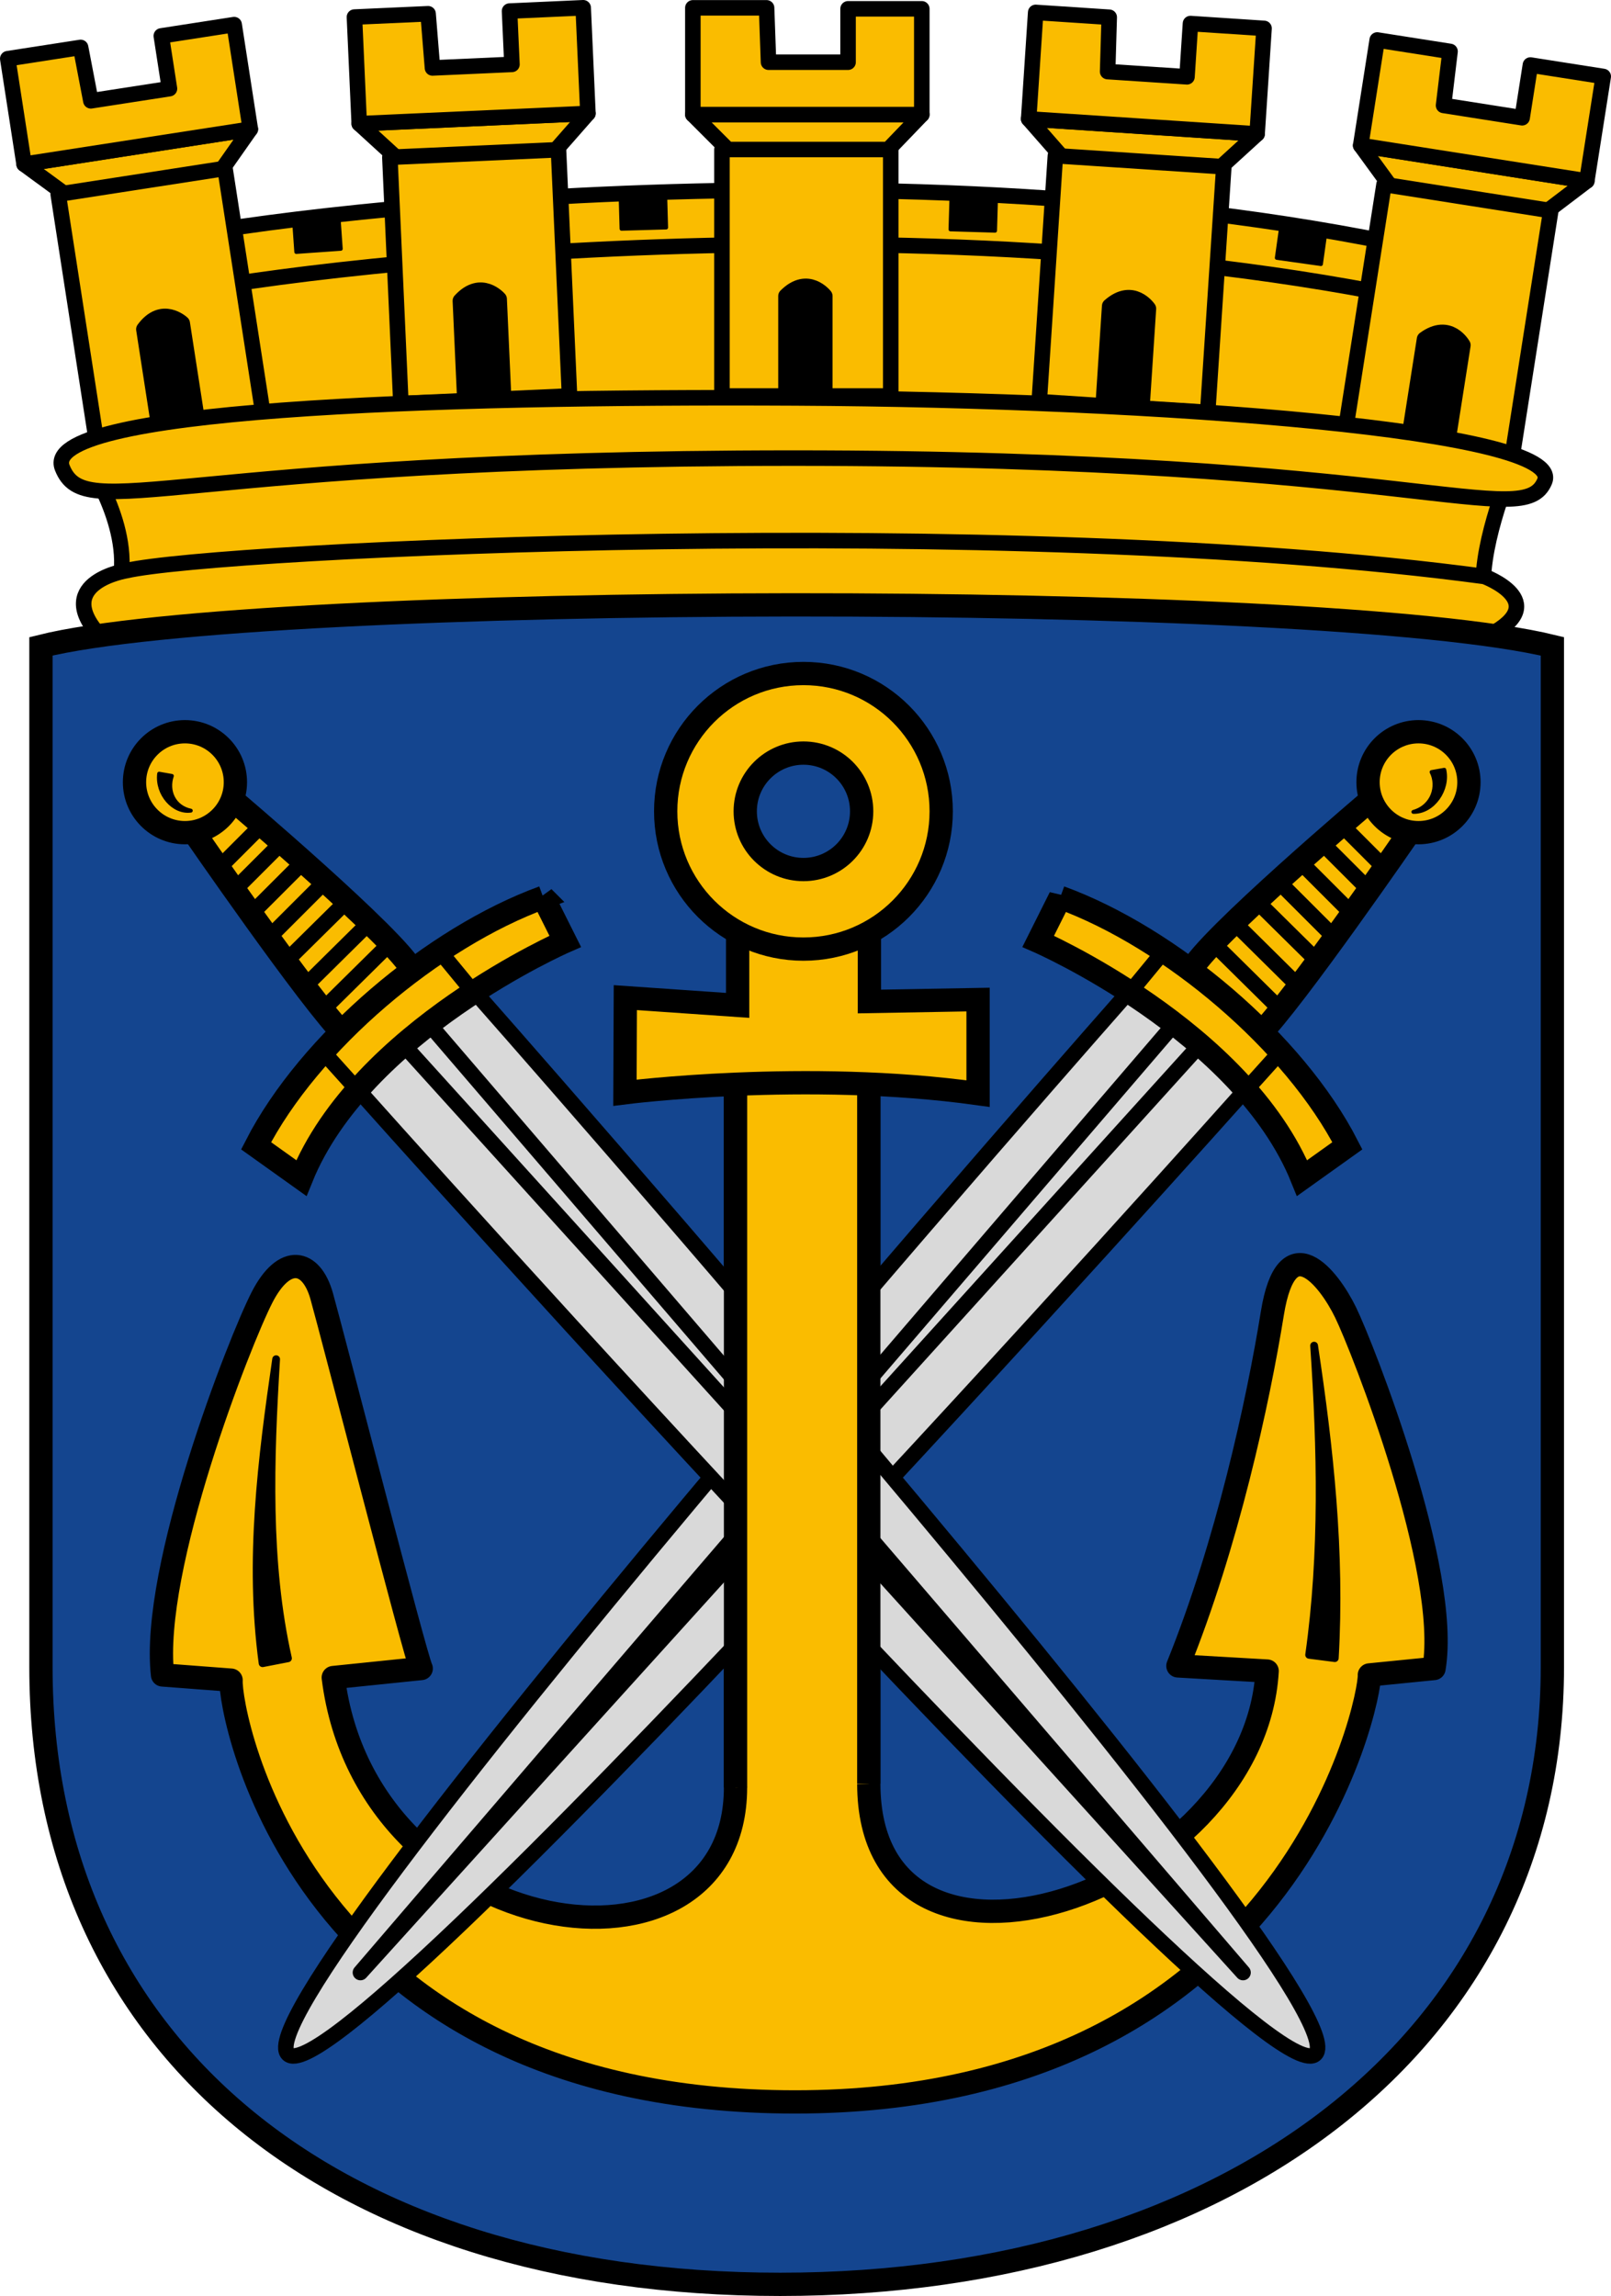
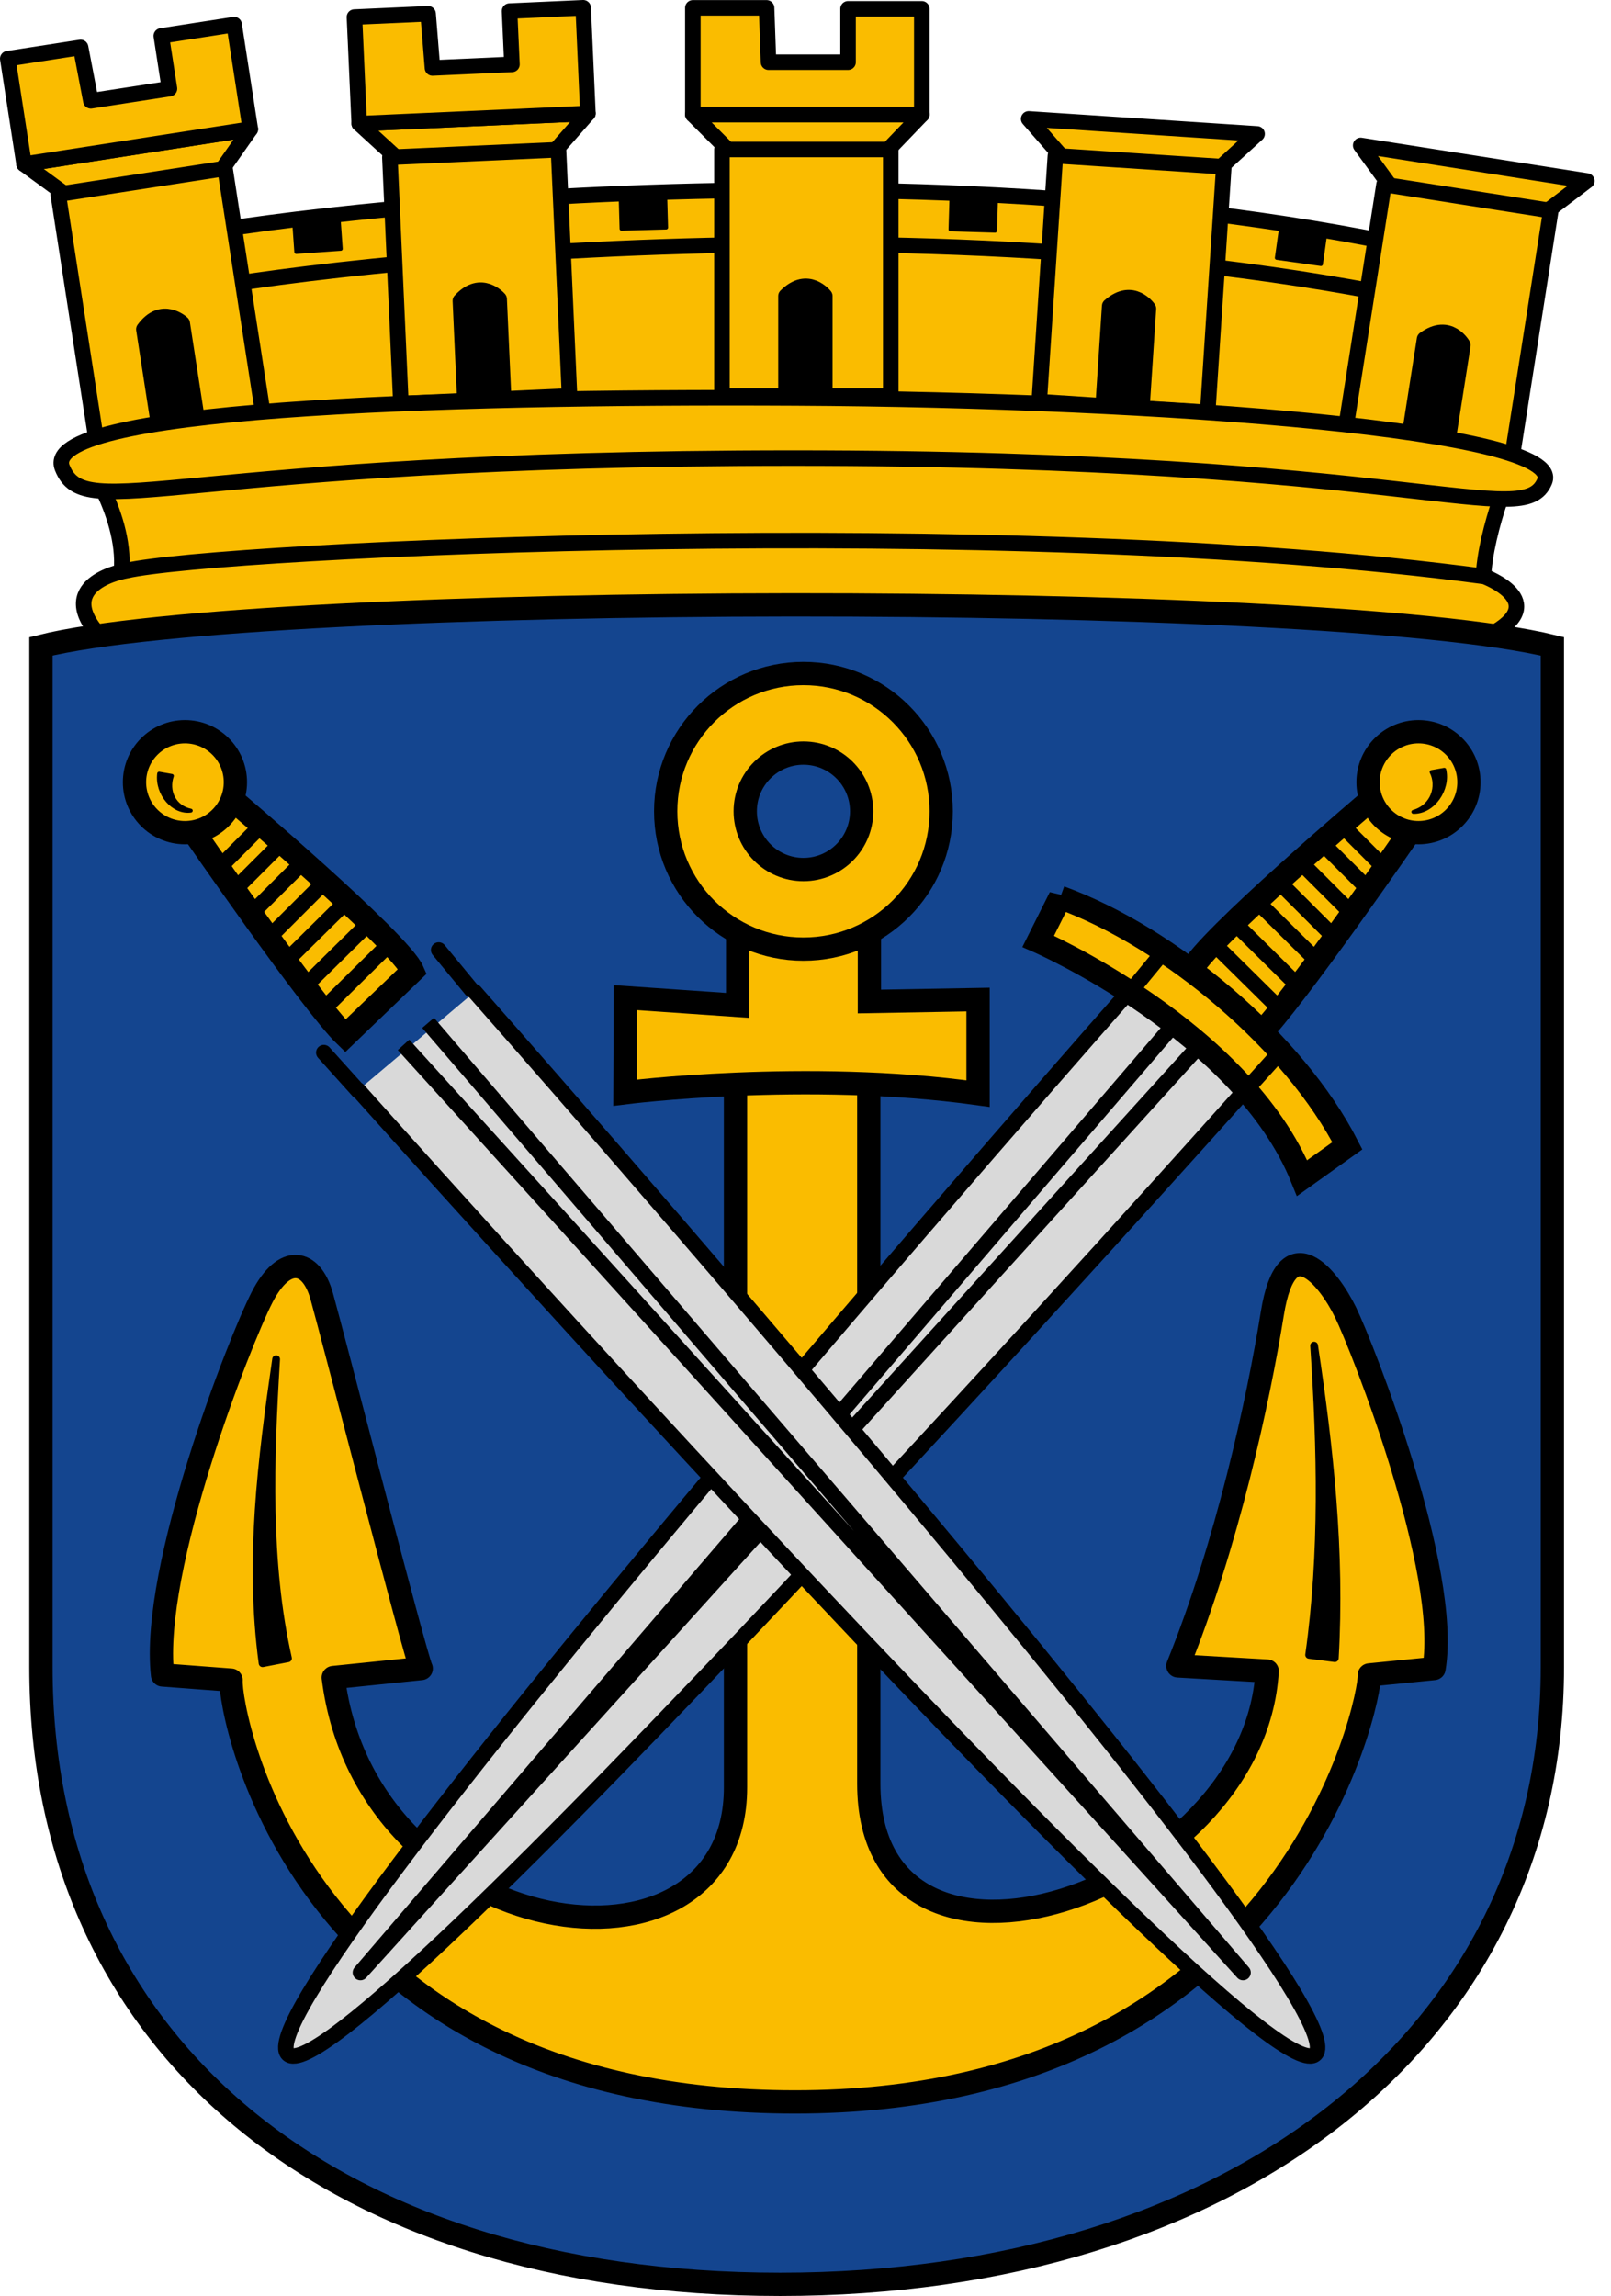
<svg xmlns="http://www.w3.org/2000/svg" xml:space="preserve" height="591.52" width="415.16" viewBox="0 0 415.16 591.523">
  <path d="m33.885 71.856 9.333 48.004 325.33 1.33 7.33-48.668c0 .001-139.33-39.333-342-.666z" fill="#fabc00" />
  <path stroke-linejoin="round" d="M380.55 80.773c-136.5-33.25-312.25-11-337-4.5l-3-14c24.75-6.5 200.5-28.75 337 4.5l3 14zM225.05 42.523l12.5-13h-59l13 13z" stroke="#000" stroke-width="4" fill="#fabc00" />
  <path stroke-linejoin="round" stroke="#000" stroke-width="4" fill="#fabc00" d="M186.05 38.523h43.5v63.5h-43.5zM198.05 16.023h20.5V2.273h19v27.25h-59v-27.5h19z" />
  <path stroke-linejoin="round" d="M212.55 101.77h-10V76.273c5.63-5.625 10 0 10 0v25.497z" stroke="#000" stroke-width="4" />
  <path stroke-linejoin="round" stroke="#000" stroke-width="4" fill="#fabc00" d="m310.64 46.659 13.32-12.153-58.87-3.87 12.12 13.825z" />
  <path stroke-linejoin="round" stroke="#000" stroke-width="4" fill="#fabc00" d="m271.976 40.112 43.405 2.853-4.165 63.36-43.406-2.853z" />
-   <path stroke-linejoin="round" stroke="#000" stroke-width="4" fill="#fabc00" d="m285.44 18.444 20.45 1.345.9-13.72 18.96 1.246-1.79 27.191-58.87-3.87 1.81-27.44 18.95 1.246z" />
  <path stroke-linejoin="round" d="m294.28 104.96-9.98-.66 1.67-25.44c5.98-5.244 9.98.656 9.98.656l-1.67 25.444z" stroke="#000" stroke-width="4" />
  <path stroke-linejoin="round" stroke="#000" stroke-width="4" fill="#fabc00" d="m394.57 57.525 14.36-10.905-58.28-9.151 10.83 14.86z" />
-   <path stroke-linejoin="round" stroke="#000" stroke-width="4" fill="#fabc00" d="m356.668 47.525 42.975 6.747-9.849 62.732-42.974-6.747zM372.01 27.158l20.25 3.179 2.13-13.584 18.77 2.947-4.23 26.92-58.28-9.151 4.26-27.166 18.77 2.947z" />
+   <path stroke-linejoin="round" stroke="#000" stroke-width="4" fill="#fabc00" d="m356.668 47.525 42.975 6.747-9.849 62.732-42.974-6.747zM372.01 27.158z" />
  <path stroke-linejoin="round" d="m373.03 114.12-9.88-1.55 3.96-25.193c6.43-4.685 9.88 1.55 9.88 1.55l-3.96 25.193z" stroke="#000" stroke-width="4" />
  <path stroke-linejoin="round" stroke="#000" stroke-width="4" fill="#fabc00" d="m139.61 42.771 11.9-13.548-58.937 2.645 13.567 12.404z" />
  <path stroke-linejoin="round" stroke="#000" stroke-width="4" fill="#fabc00" d="m100.468 40.527 43.456-1.95 2.845 63.437-43.456 1.949zM111.45 17.507l20.48-.919-.62-13.735L150.29 2l1.22 27.223-58.937 2.645L91.34 4.396l18.98-.852z" />
  <path stroke-linejoin="round" d="m129.78 102.52-9.99.45-1.15-25.475c5.37-5.872 9.99-.448 9.99-.448l1.15 25.473z" stroke="#000" stroke-width="4" />
  <path stroke-linejoin="round" stroke="#000" stroke-width="4" fill="#fabc00" d="m54.148 48.034 10.365-14.76L6.207 42.3l14.836 10.859z" />
  <path stroke-linejoin="round" stroke="#000" stroke-width="4" fill="#fabc00" d="m14.996 50.046 42.987-6.655 9.715 62.75-42.987 6.656z" />
  <path stroke-linejoin="round" stroke="#000" stroke-width="4" fill="#fabc00" d="m23.412 25.976 20.258-3.135-2.103-13.589 18.776-2.907 4.17 26.929L6.207 42.3 2 15.125l18.776-2.907z" />
  <path stroke-linejoin="round" d="m50.86 108.5-9.882 1.53-3.901-25.201c4.698-6.42 9.882-1.53 9.882-1.53L50.86 108.5z" stroke="#000" stroke-width="4" />
  <path stroke-linejoin="round" stroke="#000" d="m75.783 56.936 11.472-.81.563 7.98-11.471.81zM159.942 50.946l11.495-.326.227 7.996-11.495.326zM245.178 51.107l11.493.339-.236 7.995-11.493-.339zM330.148 58.517l11.385 1.603-1.115 7.922-11.386-1.603z" />
  <path stroke-linejoin="round" d="M22.552 119.02s13 19 7.5 34l352.5 1c-2-11.5 6.5-32 6.5-32s-165.83-27.164-366.5-3z" stroke="#000" stroke-width="4" fill="#fabc00" />
  <path stroke-linejoin="round" d="M25.052 163.02c-11-13 7.5-16 7.5-16 24-5.5 227.5-15 350 1.5 0 0 17.5 6.5 1.5 15M16.052 120.52c-6-15 93.998-18.5 189-18 95 .5 198.5 8.5 193 21.5s-34-6-193.5-6-182.5 17.5-188.5 2.5z" stroke="#000" stroke-width="4" fill="#fabc00" />
  <path d="M201.05 588.52c-116 0-190.5-62-190.5-159v-263c56-14 330-14.5 389.5 0v263c0 96-83 159-199 159z" stroke="#000" stroke-width="6" fill="#14458f" />
  <path stroke-linejoin="round" d="M223.89 273.52v186c0 61.34 99.33 28.34 102.66-29l-23-1.33c12.67-31.33 20.65-67.96 24.34-90.83 3.69-22.86 14.52-9.19 18.87-.24 4.36 8.95 27.04 66.57 22.79 91.74l-16.66 1.66c.41 6-20.17 110-148 110-127.84 0-145.84-100.33-145.34-108.66l-17.667-1.34C38.8 404.02 61.8 345.36 67.55 334.19s12.667-9.75 15.333-.33c2.666 9.41 24.165 93.08 25.665 96l-22.665 2.33c8.667 69.08 103.66 82.58 103.66 28.33V273.86" stroke="#000" stroke-width="6" fill="#fabc00" />
  <path d="M339.92 346.02s5.21 46.88.69 81.25" fill="none" />
  <path stroke-linejoin="round" d="M337.37 426.34c3.7-26.09 3.07-53.08 1.28-79.66 3.99 26.45 6.92 53.23 5.33 80.51l-6.61-.85z" stroke="#000" stroke-width="2" />
  <path d="M72.549 349.86s-7.259 49.8-1.52 78.5" fill="none" />
  <path stroke-linejoin="round" d="M67.668 428.5c-3.584-26.65-.236-52.59 3.491-78.33-1.571 25.83-2.51 52.44 3.053 77.06l-6.544 1.27z" stroke="#000" stroke-width="2" />
  <path d="M353.88 205.52s-43.66 37-47 44.67l17.34 16.67c8.66-8.34 39.66-53.34 39.66-53.34" stroke="#000" stroke-width="6" fill="#fabc00" />
  <circle stroke-width="6" cx="365.55" cy="201.52" stroke="#000" r="13" fill="#fabc00" />
  <path d="M364.05 208.52s8.17-.83 6.5-10" fill="none" />
  <path stroke-linejoin="round" d="M372.2 198.32c1.16 5-2.85 10.95-7.97 10.85 5.08-1.46 6.52-6.68 4.69-10.27l3.28-.58z" stroke="#000" />
  <path stroke-width="4" stroke="#000" stroke-linecap="round" fill="none" d="m345.39 212.19 11.16 11.17M340.89 217.36l11.16 11.16M336.22 223.19l11.17 11.17M331.22 228.86l11.17 11.16M324.89 233.19l14 13.83M319.39 239.02l14 13.84M314.55 244.86l14 13.83" />
  <path d="M290.88 255.52s-230 260.34-216.66 273.67c13.331 13.33 246.66-248.33 246.66-248.33" stroke="#000" stroke-linecap="round" stroke-width="4" fill="#d9d9d9" />
  <path stroke-linejoin="round" stroke="#000" stroke-width="4" fill="none" d="M302.88 263.52 92.885 508.19l216.335-239" />
  <path d="m273.22 231.19-5.67 11.33s52.67 23 68 61l11.67-8.33c-13.67-26.67-45.67-53.67-74-64z" stroke="#000" stroke-width="6" fill="#fabc00" />
  <path stroke-width="4" stroke="#000" stroke-linecap="round" fill="none" d="m291.69 255.04 8.48-10.29M320.84 281.1l8.92-9.91" />
  <path d="M59.328 205.52s43.672 37 47.002 44.67l-17.336 16.67c-8.666-8.34-39.666-53.34-39.666-53.34" stroke="#000" stroke-width="6" fill="#fabc00" />
  <circle stroke-width="6" cx="47.661" cy="201.52" stroke="#000" r="13" fill="#fabc00" />
  <path d="M49.16 209.52s-8.167-.83-6.5-10" fill="none" />
  <path stroke-linejoin="round" d="M44.291 199.9c-1.314 3.83.492 8.03 4.875 8.95-4.416.64-8.802-4.29-8.158-9.53l3.283.58z" stroke="#000" />
  <path stroke-width="4" stroke="#000" stroke-linecap="round" fill="none" d="m67.827 212.19-11.166 11.17M72.327 217.36l-11.166 11.16M76.994 223.19l-11.166 11.17M81.994 228.86l-11.166 11.16M88.327 233.19l-14 13.83M93.827 239.02l-14 13.84M98.661 244.86l-14 13.83" />
  <path d="M122.33 255.52s230 260.34 216.66 273.67C325.66 542.52 92.33 280.86 92.33 280.86" stroke="#000" stroke-linecap="round" stroke-width="4" fill="#d9d9d9" />
  <path stroke-linejoin="round" stroke="#000" stroke-width="4" fill="none" d="m110.33 263.52 210 244.67-216.34-239" />
-   <path d="m139.99 231.19 5.67 11.33s-52.666 23-67.999 61l-11.667-8.33c13.667-26.67 45.666-53.67 73.996-64z" stroke="#000" stroke-width="6" fill="#fabc00" />
  <path stroke-width="4" stroke="#000" stroke-linecap="round" fill="none" d="m121.53 255.04-8.48-10.29M92.371 281.1l-8.92-9.91" />
-   <path stroke-linejoin="round" d="M189.55 460.52V273.86l34.34-.34v186" stroke="#000" stroke-width="6" fill="#fabc00" />
  <path d="M224.05 236.53v21.49l28-.5v24.23c-44.35-6.17-91-.23-91-.23l.1-24.5 28.94 2v-22.77" stroke="#000" stroke-width="6" fill="#fabc00" />
  <circle stroke-width="6" cx="207.05" cy="209.02" stroke="#000" r="35.5" fill="#fabc00" />
  <circle cx="207.05" cy="209.02" r="15" stroke-width="6" stroke="#000" fill="none" style="fill:#14458f;fill-opacity:1" />
</svg>